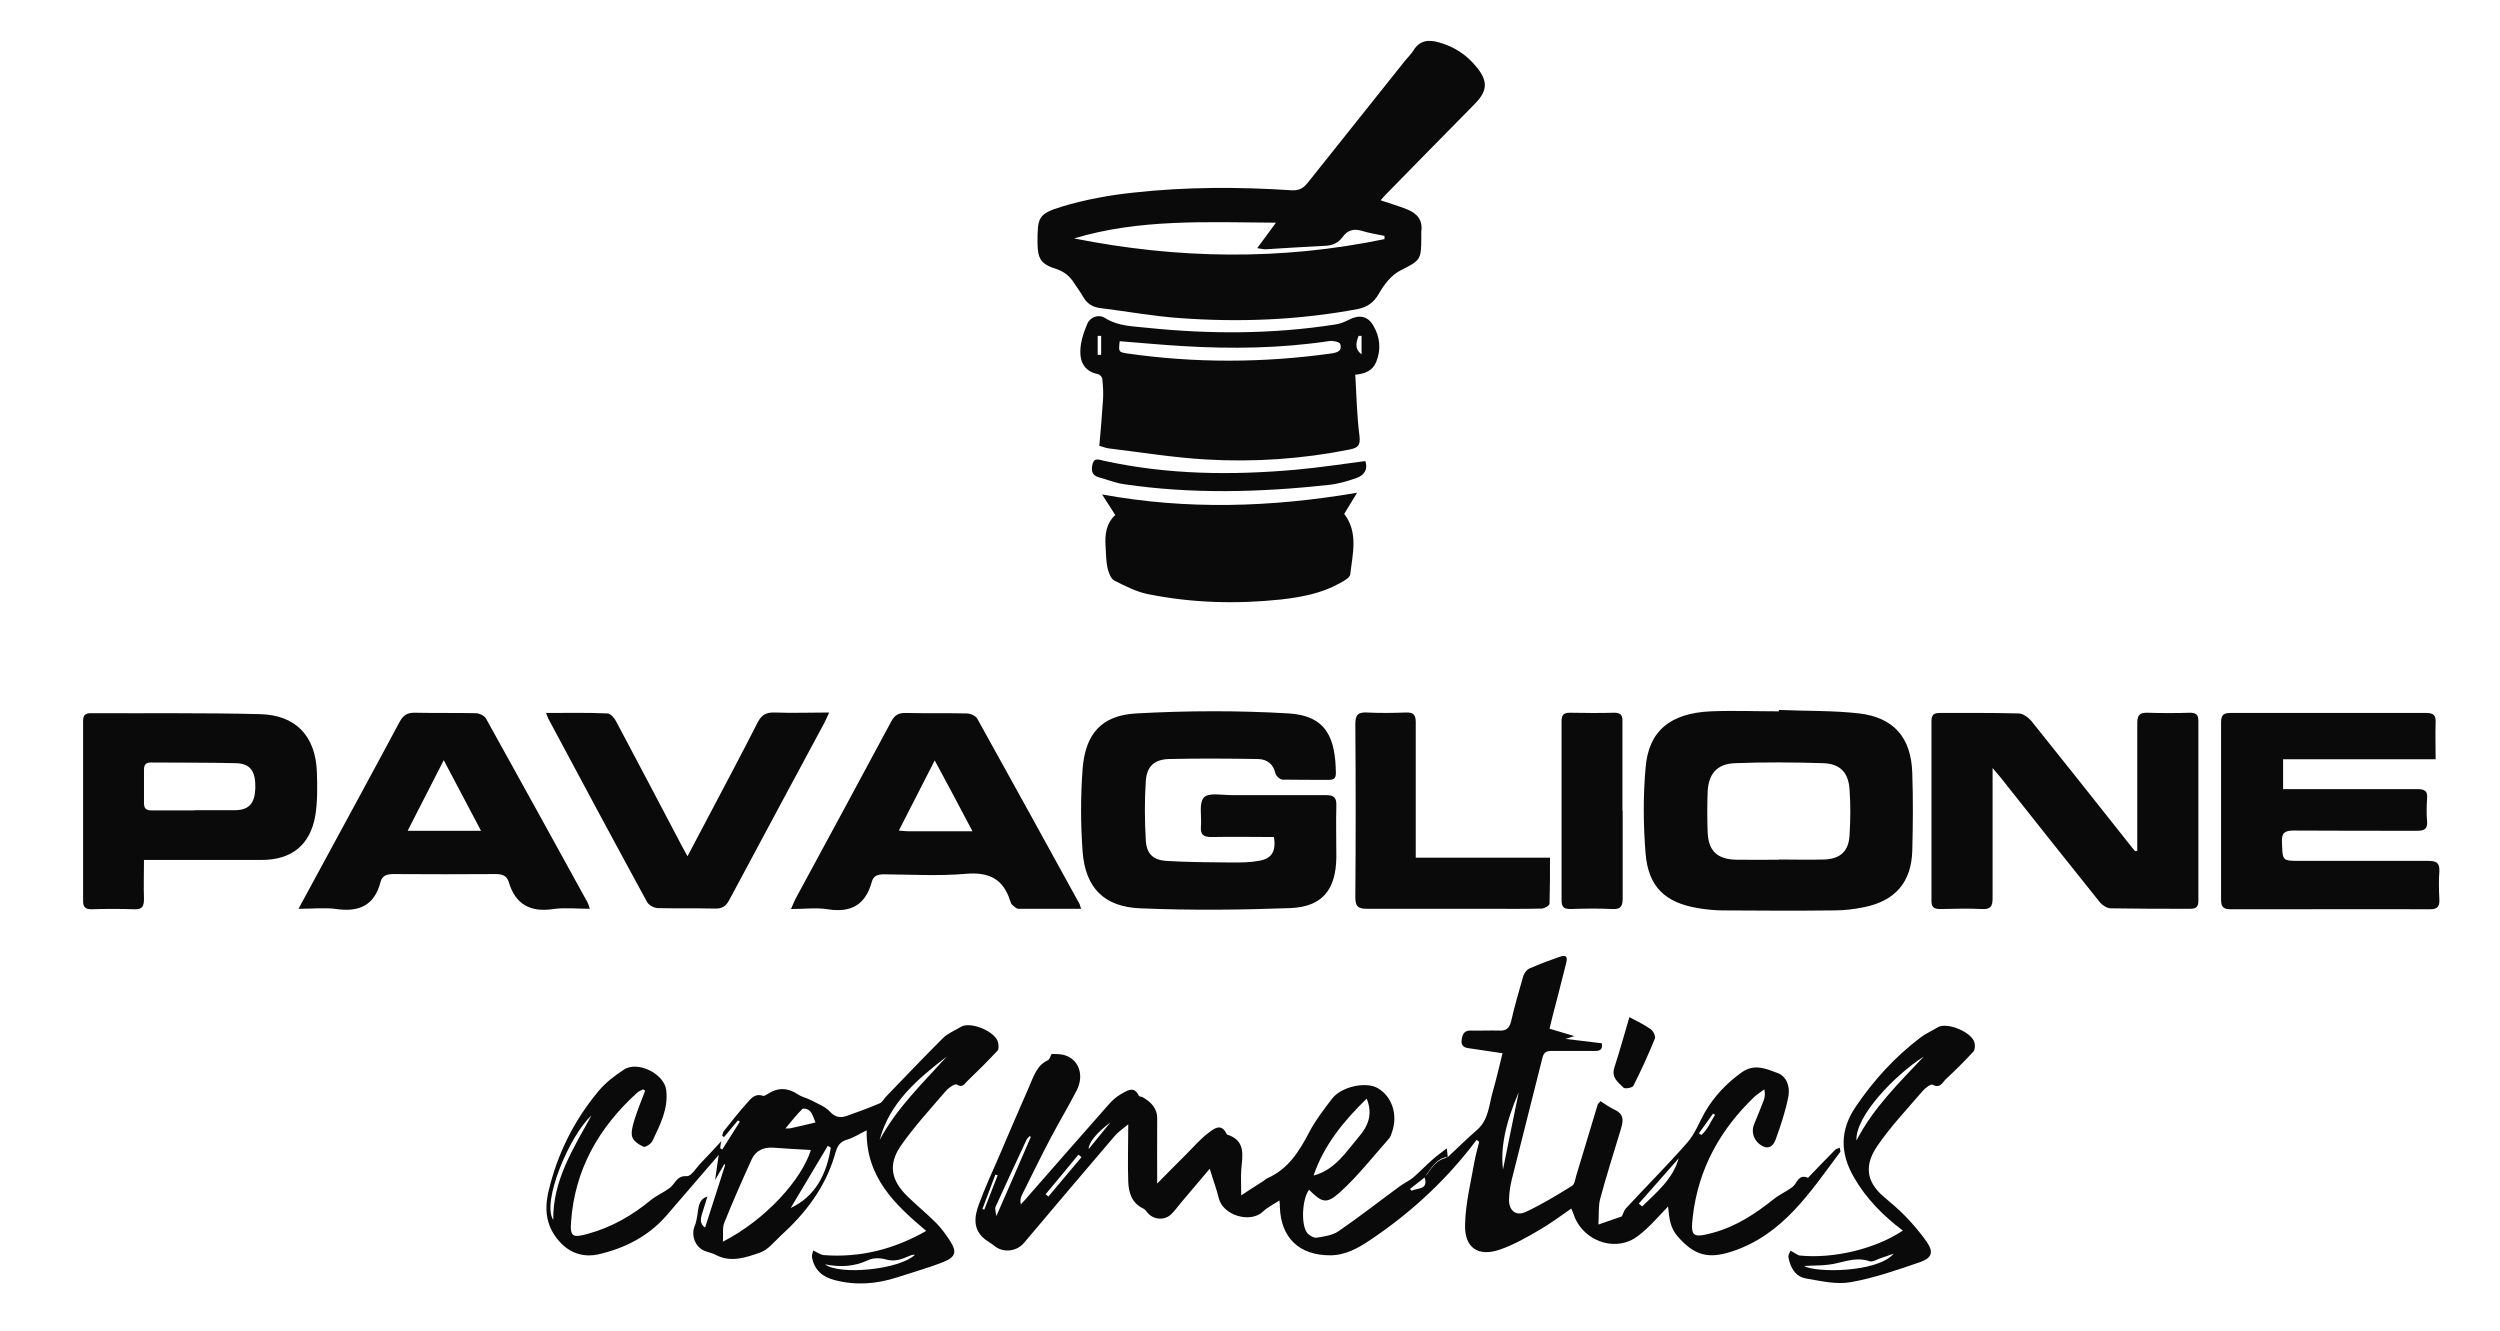
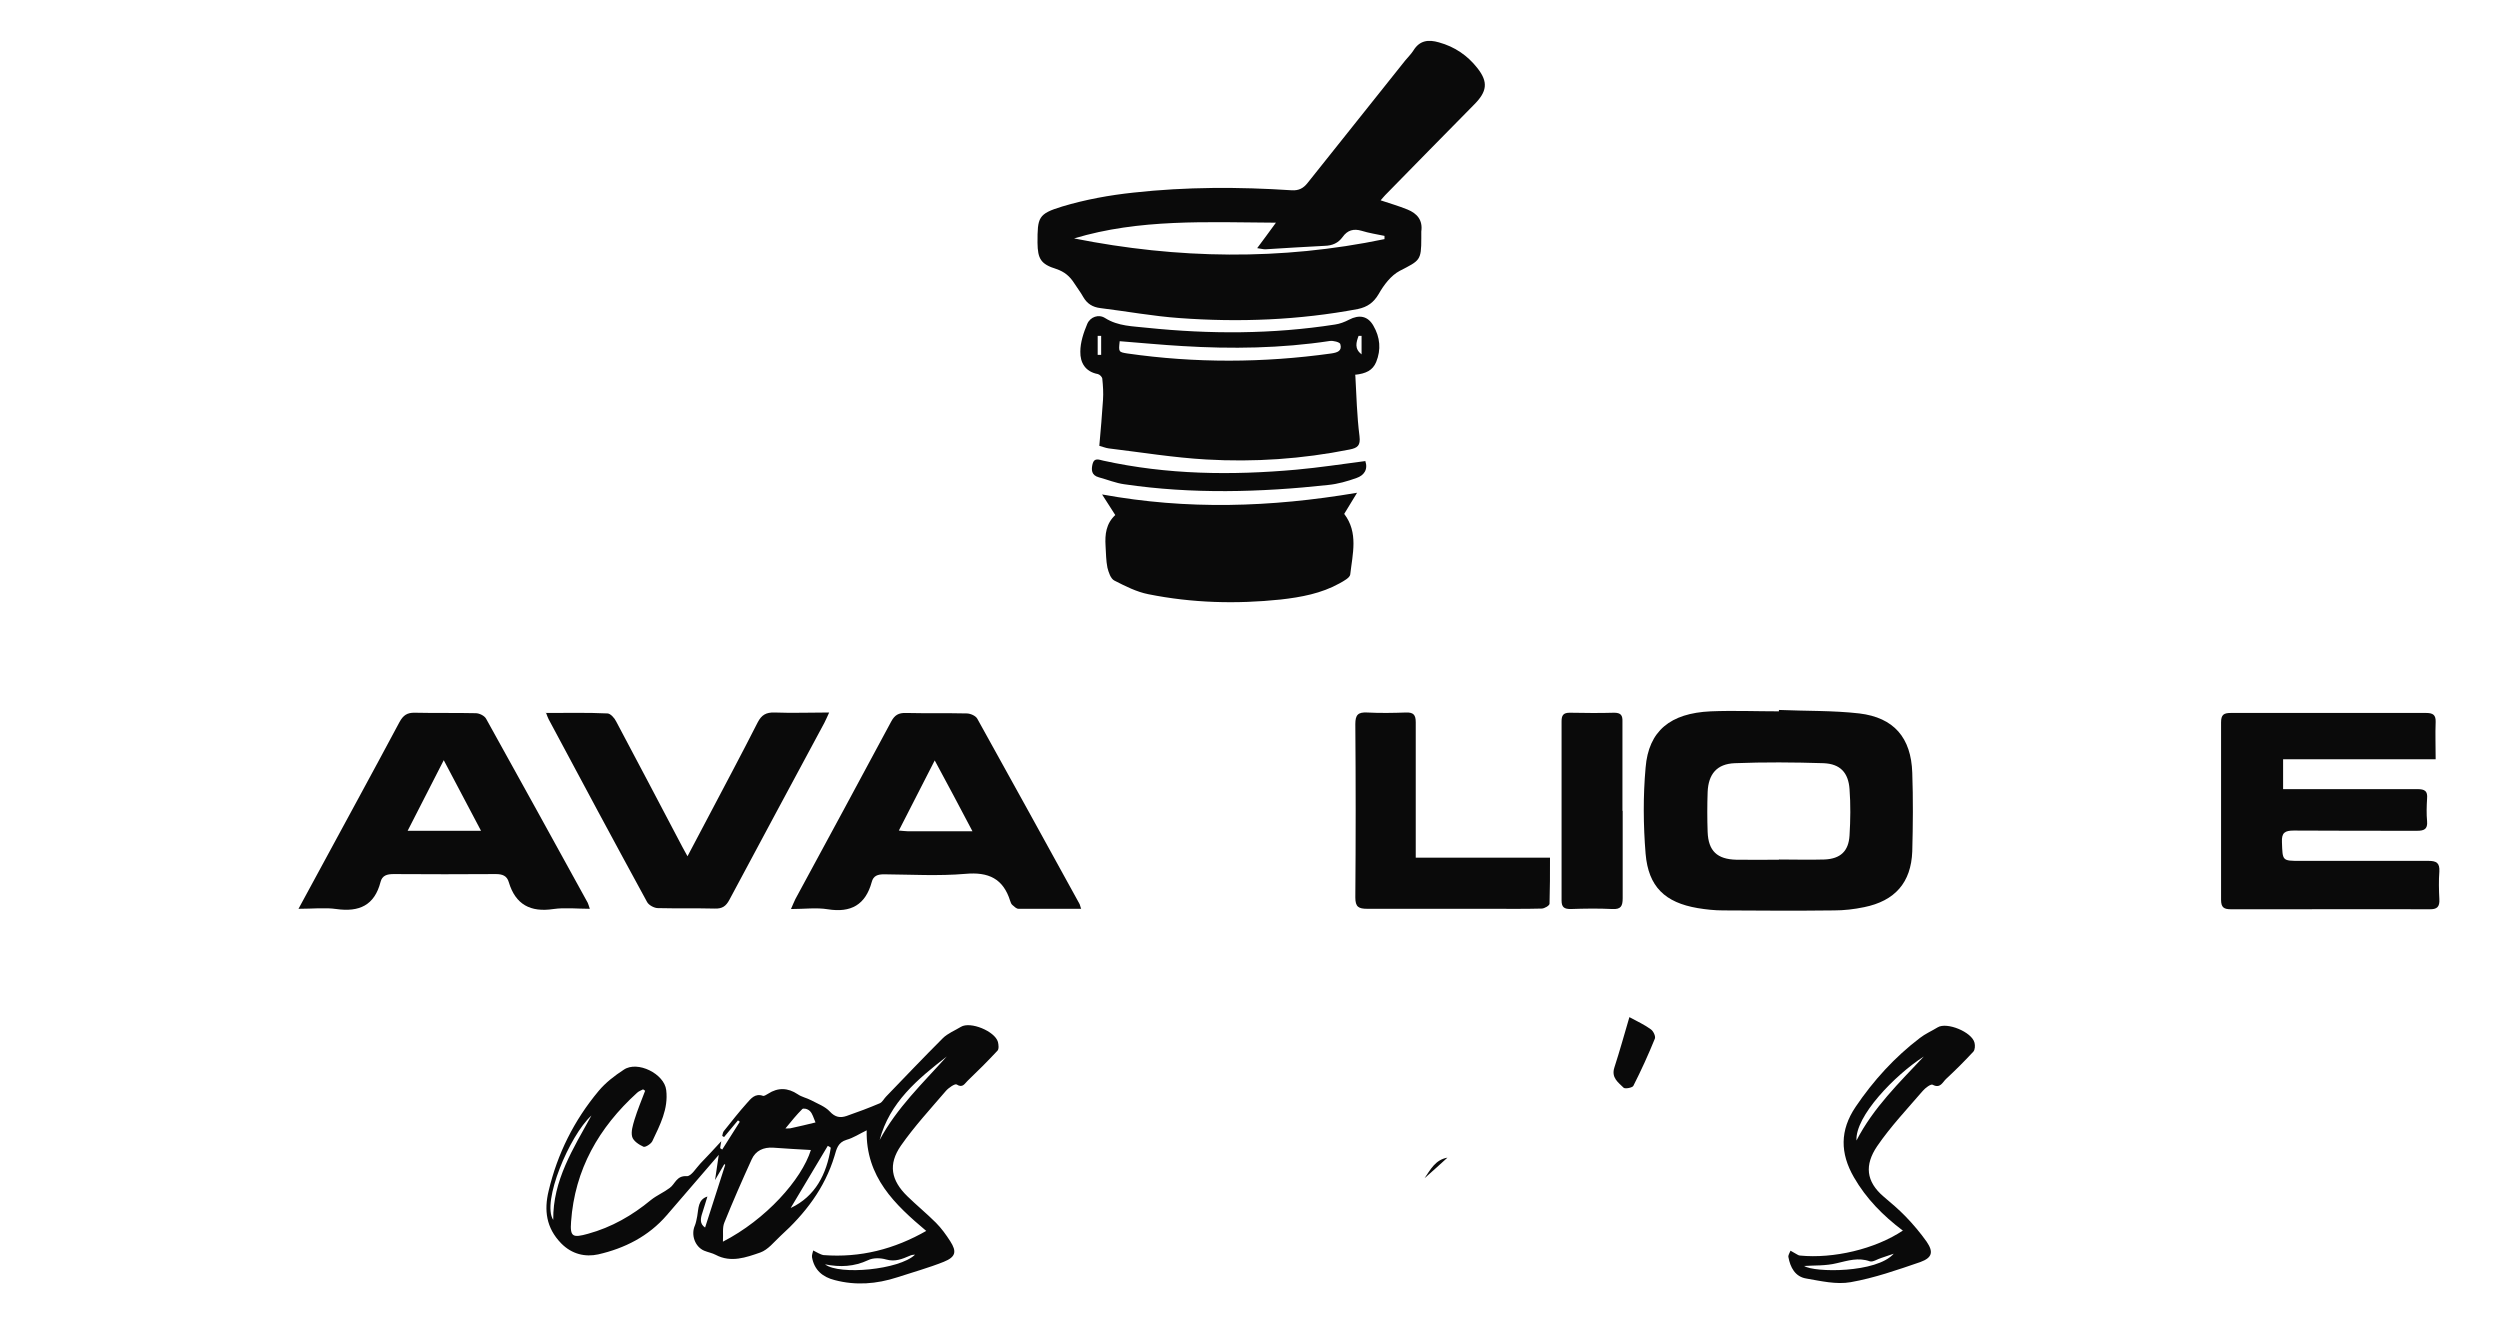
<svg xmlns="http://www.w3.org/2000/svg" id="Livello_1" version="1.1" viewBox="0 0 1080 575">
  <defs>
    <style>
      .st0 {
        fill: #0a0a0a;
      }
    </style>
  </defs>
-   <path class="st0" d="M625.3,500c4.2-3.9,8.3-8,12.7-11.8,5.2-4.5,5.2-10.9,6.9-16.7,1.6-5.5,2.8-11,4.2-16.5-5.2-.8-10-1.5-14.8-2.2-2.3-.3-3.3-1.5-2.8-4,.4-2.4,1.3-3.7,4-3.6,4,.1,7.9-.1,11.9,0,3.1.2,4.6-.8,5.4-4,1.5-6.6,3.4-13.1,5.3-19.7.4-1.2,1.5-2.6,2.6-3.1,4.1-1.8,8.3-3.4,12.6-4.9,3.3-1.2,4.1-.4,3.2,2.9-1.9,7.5-3.8,15.1-5.8,22.6-.4,1.7-.8,3.4-1.3,5.4,3.4,1,6.6,2,10.7,3.2-1.5.5-2.1.7-3.8,1.2,5.9.7,10.7,1.3,15.7,1.9.4,2.3-.5,3.4-3,3.3h-18.8c-2.1,0-3.2.6-3.8,2.7-4.4,17.6-8.9,35.2-13.3,52.8-.7,2.8-1.1,5.6-1.2,8.5-.2,4.9,3,7.6,7.3,5.5,6.9-3.2,13.4-7.2,19.9-11.2,1.1-.7,1.4-2.8,1.8-4.3,3.1-10.2,6.1-20.3,9.2-30.5,0-.5.6-.9,1.3-1.8,2,1.3,4,2.7,6.1,3.7,4.8,2.2,3.5,5.7,2.4,9.4-2.9,9.6-6,19.3-8.6,29-.9,3.3-.5,6.9-.8,11.2,4.1-1.4,7.2-2.5,10.1-3.5.7-1.3,1-2.7,1.8-3.5,8.8-9.5,18-18.7,26.5-28.4,3.3-3.7,5.1-8.7,7.6-13.1,4-6.9,9.4-12.6,16-17.3,5.4-3.8,10.5-1.5,15.3.3,4.2,1.5,5.5,6.1,4.8,10-1.2,6.4-3.3,12.6-5.5,18.7-.7,1.9-2.2,4.4-5.3,3.1-3.8-1.7-5.6-5.9-4-9.7,1.4-3.4,2.8-6.8,4.1-10.2.5-1.3.7-2.8.3-4.8-1.4,1.1-3,2-4.3,3.2-14.8,14.2-24.2,31.1-26.6,51.6-1.1,9,0,9.5,8.9,7.1,10.1-2.8,18.3-8.3,26.2-14.6,2.4-1.9,5.4-3.2,7.9-5.1,2.1-1.5,2.5-5.8,6.7-4,.2,0,.7-.7,1.1-1.1,3.6-3.7,7.1-7.4,10.7-11,.4-.4,1.1-.5,2-.9,0,.8.4,1.5.2,1.8-12.9,17.2-24.6,35.7-46.7,43-10.3,3.4-16.3,1.8-23.5-6.4-3.2-3.6-3.7-7.6-4.2-13-3.5,3.6-6.3,6.9-9.4,9.7-2.2,2-4.6,4.1-7.3,5.2-9.5,4-21.1-1.7-24.2-11.8-.2-.6-.5-1.2-.9-2.2-4.7,3.2-9,6.5-13.7,9.2-5.5,3.2-11.2,6.5-17.1,8.5-9.4,3.3-15.4-.7-15.1-10.8.2-9.2,2.5-18.3,4.1-27.4.5-2.8,1.3-5.5,2-8.3-.4-.3-.7-.6-1.1-.9-1,1.3-2,2.6-3,3.9-12.2,15.4-26.7,28.5-43,39.4-5.2,3.5-10.7,6.6-17.3,6.6-13.3,0-21.2-7.5-21.7-20.7,0-.8,0-1.5-.2-3-2.7,1.8-5.2,3-7.1,4.8-5.4,5.2-17.3,1.7-19.1-5.8-1-4.1-2.5-8-3.9-12.7-4.3,5.1-8.5,10.1-12.7,15-1.3,1.6-2.5,3.3-4,4.7-2.8,2.7-7.4,2.4-10-.5-.6-.7-1.2-1.6-2-2-4.9-2.3-6.3-6.7-6.5-11.5-.3-7.9,0-15.7,0-24.9-2.6,2.2-4.5,3.4-5.9,5.1-13.1,15.4-26.2,30.7-39.2,46.2-3.1,3.7-9.1,4.4-12.9,1.1-1.1-.9-2.4-1.6-3.6-2.5-5.6-4.2-5-9.8-2.9-15.4,2.5-6.8,5.5-13.4,8.4-20,4.4-10.3,8.8-20.6,13.3-30.8,1.9-4.3,3.2-9.1,8.1-11.4.8-.4,1-1.7,1.6-2.7,1.7.1,3.5,0,5.1.4,6.5,1.6,9.2,8.6,5.7,15.4s-7.4,13.3-11,20.1c-4.4,8.3-8.5,16.8-12.7,25.2-.5,1.1-.8,2.3-.4,3.9,1.4-1.5,2.8-3,4.1-4.6,11.2-12.8,22.5-25.7,33.8-38.5,1.5-1.7,3.3-3.4,5.3-4.5,2.6-1.4,5.6-3.9,7.8.7.2.4,1.3.3,1.8.7,3.5,2.1,6.2,4.7,6.1,9.3-.1,9.2,0,18.4,0,27.9,4.2-4.3,8.5-8.6,12.8-12.9,3-3,5.8-6.3,9.1-8.8,2.5-1.9,5.8-4.8,8.2.5,8.4,2.6,6.7,9.2,6.2,15.4-.2,3.3,0,6.7,0,10.9,3.6-2.4,6.6-4.3,9.6-6.2.6-.4,1-.9,1.7-1.2,9.1-4,13.8-11.7,18.2-20.1,2.6-5,6.2-9.6,9.7-14.2,4-5.3,14.7-7.6,19.8-4.6,6.2,3.6,8.8,11.6,6.1,19.1-.3.9-.6,1.9-1.2,2.6-7,7.9-13.6,16.4-21.4,23.4-5.8,5.2-7.7,4.2-13.2-1.2-2.9,3.7-3.6,14.8-.9,18.5.8,1.1,2.8,2.3,4,2.2,3.3-.5,7-1,9.6-2.8,9.1-6.2,17.7-13,26.6-19.5,1.8-1.3,4-2.3,5.7-3.7,2.9-2.5,5.6-5.4,8.5-7.9,1.8-1.6,3.8-3,6-4.7.2,1.4.3,2.5.4,3.6-5.2.9-7.3,5.2-9.9,8.9-2.1,1.7-4.3,3.4-6.4,5l.7.8c2.5-1.3,7.4-.2,5.6-5.9,3.3-3,6.6-6,9.9-8.9v.4ZM567.6,507.8c9.2-2.5,13.9-10.2,19.5-16.8,3.8-4.4,6.1-9.6,3.3-16.4-10,9.8-18.4,20-22.9,33.1h.1ZM445.3,491.1c-.2-.1-.4-.2-.5-.3-.4.5-1,.9-1.3,1.5-4.5,9.6-9,19.3-13.4,29-.4.9.1,2.3.3,4.1,5.2-11.9,10.1-23,14.9-34.2h0ZM649.3,505.2c2.3-11.3,4.5-22.4,6.8-33.4-6,13.9-7.9,24.5-6.8,33.4ZM708,520c.5.4,1,.8,1.4,1.2,6.2-6.1,13.2-11.7,15.8-20.8-5.7,6.5-11.5,13-17.2,19.5h0ZM451.7,515.9c.4.3.8.7,1.2,1,4.8-5.7,9.5-11.3,14.3-17-.4-.4-.9-.7-1.3-1.1-4.7,5.7-9.4,11.4-14.1,17h-.1ZM479.7,484.9c-6.1,4.5-9.5,8.9-9.4,11.5,3.3-4,6.3-7.8,9.4-11.5ZM740.9,481.6c-.3-.2-.6-.3-.9-.5-2,2.8-4,5.7-6.1,8.5.4.2.7.5,1.1.7,2.8-2.4,4-5.8,5.9-8.7ZM431,507.7c-.3,0-.7-.2-1-.3-1.9,5-3.7,10-5.6,14.9.3,0,.5.2.8.3,1.9-5,3.9-9.9,5.8-14.9h0Z" />
  <path class="st0" d="M596.3,86.5c4.2,1.4,8,2.5,11.7,4,4.2,1.7,6.7,4.6,6,9.5,0,.9,0,1.9,0,2.9,0,9.7-.6,9.6-9.3,14.1-3.8,2-6.9,6.1-9.1,10-2.2,3.7-4.8,5.6-9,6.5-25.5,4.8-51.3,5.8-77.1,3.9-11.4-.8-22.7-2.9-34.1-4.3-3.4-.4-5.8-1.9-7.5-4.9-1.1-2-2.6-3.9-3.8-5.8-1.9-3-4.2-5-7.8-6.2-6.7-2.1-8-4.4-8.1-11.3,0-11,.2-12.5,10.7-15.7,10-3,20.4-4.9,30.8-6,22.7-2.5,45.5-2.5,68.3-1,3.1.2,5.1-.9,6.9-3.2,14-17.6,28.1-35.2,42.1-52.8,1.2-1.5,2.6-2.8,3.6-4.4,2.7-4.4,6.5-4.8,11-3.5,6.9,1.9,12.4,5.7,16.7,11.2,4.7,6,4.1,10.1-1.5,15.7-12.9,13-25.6,26.1-38.4,39.1-.7.7-1.2,1.4-2.1,2.4v-.2ZM598.1,103.3c0-.5,0-.9,0-1.4-3.3-.7-6.7-1.2-9.9-2.2-3.4-1-6.1-.3-8.2,2.7-1.9,2.6-4.4,3.7-7.7,3.8-8.6.4-17.1,1-25.7,1.5-1,0-2-.3-3.5-.5,1.6-2.1,2.8-3.8,4-5.4s2.4-3.3,4.1-5.6c-30-.2-59-1.7-87.2,6.8,44.7,8.9,89.4,9.6,134.1.3h0Z" />
-   <path class="st0" d="M550.3,361.6c-9.1,0-17.9-.2-26.8,0-3.5,0-5-.9-4.7-4.6.4-4.3-1-10,1.3-12.5,2-2.2,7.9-1,12.1-1h40.6c3.3,0,4.6.9,4.5,4.4-.2,7.5,0,15,0,22.5-.2,14-6.1,21.4-20,21.9-21.5.8-43.1,1-64.6.1-15.7-.6-23.8-8.8-25-24.4-.9-11.9-.9-24,0-36,1.2-15,8.2-23,23.2-23.8,21.9-1.2,43.9-1.3,65.8,0,16.6,1,20.2,11,20.4,25.8,0,2.1-.8,2.9-2.9,2.9-6.7,0-13.4,0-20.1-.1-1.1,0-2.8-1.5-3.1-2.6-.9-4.2-3.7-6.2-7.5-6.3-12.8-.2-25.7-.3-38.5,0-6.2.2-9.5,3-10,9.3-.6,8.7-.5,17.4,0,26.1.4,5.6,3.2,8.2,8.7,8.6,9.5.6,19.1.6,28.6.7,3.8,0,7.7,0,11.4-.7,5.7-.9,7.7-4.1,6.6-10.5v.2Z" />
  <path class="st0" d="M768.5,306.7c11.6.5,23.3.2,34.7,1.5,15,1.8,22.4,10.5,22.9,25.6.4,11.3.3,22.7,0,34-.5,13.5-7.5,21.4-20.8,24.1-4.3.9-8.7,1.4-13,1.4-16,.2-32,.1-47.9,0-3.7,0-7.4-.4-11-1-14.1-2.4-21.3-9.2-22.5-23.5-1-12.3-1.1-24.9,0-37.2,1.3-15.9,10.7-23.5,28.1-24.3,9.8-.4,19.7,0,29.5,0v-.6ZM768.5,371.3h0c6.6,0,13.1.2,19.7,0,6.9-.3,10.4-3.6,10.8-10.4.4-6.6.5-13.4,0-20-.5-7.1-4-10.9-11.2-11.2-12.8-.4-25.6-.5-38.4,0-7.7.3-11.4,4.7-11.7,12.5-.2,5.7-.2,11.5,0,17.2.3,8.2,4.1,11.8,12.4,12,6.1.1,12.3,0,18.4,0h0Z" />
-   <path class="st0" d="M923.3,367.6v-55.2c0-3.3.9-4.6,4.4-4.5,6.1.2,12.3.2,18.4,0,2.6,0,3.6.9,3.6,3.5v77.8c0,2.4-.9,3.4-3.4,3.4-11.5,0-22.9,0-34.4-.2-1.7,0-3.8-1.4-4.9-2.8-14.4-17.9-28.6-35.9-42.8-53.8-.8-1-1.7-2-3.4-4v56.3c0,3.6-1,4.8-4.6,4.6-6-.3-12-.1-18,0-2.5,0-3.8-.6-3.8-3.4v-77.8c0-2.7,1-3.5,3.6-3.5,11.3,0,22.7-.1,34,.2,1.9,0,4.2,1.7,5.5,3.2,14.6,18.2,29.1,36.5,43.6,54.8.4.5.8,1,1.3,1.5.3,0,.6-.1.9-.2h0Z" />
  <path class="st0" d="M1052.1,328h-65.8v12.9h58c3.2,0,4.5.8,4.2,4.1-.2,3.3-.3,6.6,0,9.8.3,3.4-1.3,4.1-4.3,4.1-17.8,0-35.5,0-53.3-.1-3.8,0-5.3.9-5.1,5,.3,8.1,0,8.1,8,8.1h55.3c3.5,0,4.9.9,4.7,4.6-.3,3.9-.2,7.9,0,11.9.2,3.4-1,4.5-4.4,4.4-19.5-.1-39.1,0-58.6,0h-27c-3,0-4.3-.7-4.3-4.1,0-25.5,0-51,0-76.6,0-3.3,1.1-4.1,4.2-4.1h84.4c3,0,4.2.9,4.1,3.9-.2,5.2,0,10.3,0,16.1h0Z" />
  <path class="st0" d="M400.3,531.9c-13.8-11.6-26.3-23.4-25.9-43.6-3.1,1.5-5.8,3.3-8.7,4.1-3.7,1.1-4.3,3.9-5.2,7-4.2,13.9-12.7,24.9-23.3,34.5-2.8,2.6-5.4,6-8.8,7.2-6.1,2.1-12.6,4.5-19.2,1-1.5-.8-3.3-1.1-5-1.8-4-1.7-5.8-6.9-4-10.9.5-1.2.7-2.6,1-4,.6-3.4.3-7.2,4.4-8.5-.7,2.2-1.4,4.7-2.2,7.1-.8,2.4-1.2,4.7,1.2,6.3,2.9-9,5.8-18.1,8.7-27.1-.1-.1-.3-.2-.4-.3-1.2,2.1-2.4,4.1-4,6.9.6-4.1,1.1-7.4,1.6-10.9-7.7,8.9-15.1,17.5-22.4,26-7.9,9.2-18.3,14.4-29.7,17-5.5,1.2-11.3,0-16-4.8-6.5-6.7-7.4-14.3-5.4-22.6,3.8-16.1,11-30.5,21.6-43.2,3-3.6,6.9-6.6,10.9-9.2,5.9-4,17.5,1.8,18.3,8.8,1,8.2-2.7,15.1-6,22.1-.6,1.2-3,2.7-3.8,2.4-2-.9-4.4-2.5-4.9-4.3-.6-2.2.3-5,1-7.4,1.3-4.2,3-8.3,4.6-12.5-.3-.2-.6-.4-.9-.6-.9.5-1.9.8-2.6,1.5-16.5,15-26.9,33.1-28.5,55.7-.5,6.6.8,7,7.3,5.2,10.2-2.8,19.1-7.9,27.2-14.6,2.5-2,5.6-3.3,8.1-5.2,2.4-1.7,2.9-5.4,7.4-5.1,1.9.1,4-3.5,5.9-5.5,2.8-2.9,5.6-5.9,9-9.6-.3,1.5-.4,2.3-.5,3,.3.2.6.4.9.6,2.5-4,5.1-8,7.6-12l-.8-.6c-2,2.4-4,4.8-6,7.2-.3-.2-.6-.3-.8-.5.2-.8.3-1.7.8-2.2,3.2-4,6.4-8.1,9.9-12,1.7-1.9,3.5-4.3,6.9-3.1.5.2,1.5-.5,2.2-.9,4.3-2.8,8.6-2.6,12.8.2,1.7,1.2,3.9,1.6,5.8,2.6,2.8,1.5,6.1,2.7,8.1,4.9,2.3,2.5,4.5,2.8,7.2,1.9,4.9-1.7,9.7-3.5,14.4-5.5,1.1-.5,1.8-2,2.7-2.9,8.1-8.4,16.2-16.9,24.5-25.2,2.1-2.1,5.2-3.3,7.8-4.9,4.1-2.5,14.7,1.9,16,6.5.3,1.2.5,3.1-.2,3.8-4.2,4.5-8.5,8.8-12.9,13-1.2,1.1-2.1,3.3-4.7,1.6-.7-.5-3.5,1.4-4.7,2.8-6.6,7.7-13.6,15.3-19.4,23.6-5.6,8.1-4.3,15,2.8,21.9,4,3.9,8.4,7.5,12.3,11.4,2.4,2.4,4.4,5.2,6.2,8,2.9,4.5,2.4,6.8-2.8,8.9-6.5,2.6-13.4,4.5-20.1,6.7-8.9,2.9-17.9,3.6-27,1.2-5.2-1.3-8.8-4.3-9.8-9.8-.2-.9.3-2,.5-3,.8.4,1.5.8,2.3,1.2.7.3,1.4.7,2.2.8,15.8,1.2,30.5-2.5,44.6-10.6v.3ZM312.3,536.4c18.5-9.5,34-26.8,38-39.6-5.4-.3-10.8-.6-16.2-1-4.3-.3-7.7,1.3-9.4,5.1-4.1,9-8.1,18.1-11.8,27.3-.9,2.2-.4,4.9-.6,8.2ZM341.7,521.8c10.5-5,15.4-14.5,17.2-26-.4-.3-.8-.6-1.3-.8-5.5,9.2-10.9,18.3-16,26.8h0ZM409,456.4c-12.5,9.7-24.7,19.8-29,36.1,7.4-13.9,18.7-24.6,29-36.1ZM395.2,542c-.7,0-1.6.2-2.2.5-3.3,1.4-6.3,2.7-10.2,1.6-2.4-.7-5.6-.8-7.8.3-6,2.8-12,3.1-18.6,1.8,6.3,4.8,32.1,2.3,38.8-4.1h0ZM255.5,481.9c-9.5,8.7-21.6,37.4-16.5,45.1-.2-17.1,8.7-30.9,16.5-45.1ZM352.3,484.9c-.9-2.1-1.3-3.8-2.4-4.9s-2.9-1.3-3.3-.9c-2.5,2.5-4.7,5.2-7.3,8.4,1.4,0,2.1,0,2.7-.2,3.3-.7,6.6-1.5,10.3-2.4h0Z" />
  <path class="st0" d="M585.5,162.1c.5,9,.7,17.7,1.8,26.3.5,4.1-.8,5.1-4.3,5.8-20.5,4.1-41.2,5.5-61.9,4.3-14.1-.8-28.1-3.1-42.2-4.8-1.4-.2-2.8-.8-4-1.1.6-6.9,1.2-13.4,1.6-19.9.2-3,0-6-.3-9,0-.8-1.1-1.9-1.9-2.1-5.5-1-7.7-5-7.6-9.7,0-4,1.4-8.2,3-12,1.3-3,4.9-4.3,7.7-2.5,5.7,3.6,12,3.5,18.1,4.2,27.1,2.8,54.2,2.8,81.2-1.4,2.1-.3,4.2-1.1,6.1-2.1,4.4-2.3,8.1-1.6,10.5,2.6,2.9,5,3.4,10.3,1.2,15.7-1.5,3.6-4.4,5-9.1,5.5v.2ZM483.7,147.5c-.5,4.5-.5,4.6,3.3,5.2,29.3,4.2,58.7,4.1,88.1,0,2.7-.4,4.8-1.1,3.9-4.1-.3-.8-3-1.5-4.5-1.3-21.1,3.2-42.4,3.5-63.7,2.2-8.9-.5-17.9-1.4-27.1-2.1h0ZM588.2,145.1h-1.3c-1,2.8-1.9,5.5,1.3,8v-8ZM475.7,145.1h-1.5v8.2h1.5v-8.2Z" />
-   <path class="st0" d="M62.2,371.5c0,5.9-.2,11.3,0,16.8,0,3.3-.8,4.7-4.3,4.5-6.1-.2-12.3-.2-18.4,0-2.6,0-3.6-.9-3.6-3.5v-77.8c0-2.4.8-3.4,3.3-3.4,24.3.1,48.6-.2,72.9.4,15.7.3,24.3,9.5,24.8,25.2.2,6.2.3,12.6-.7,18.7-2.2,12.7-10.3,19.1-23.2,19.1h-50.8ZM84.1,350h17.6c5.9-.1,8.4-3,8.6-9.5.2-7.2-2.1-10.6-8.2-10.8-12.3-.3-24.6-.2-36.8-.3-2.3,0-3.1.9-3.1,3.2,0,4.8,0,9.6,0,14.3,0,2.7,1.2,3.2,3.5,3.2h18.4,0Z" />
  <path class="st0" d="M128.9,392.7c2.9-5.4,5.3-9.8,7.7-14.2,12-22.2,24.1-44.3,36-66.6,1.6-2.9,3.3-4.1,6.7-4,8.7.2,17.5,0,26.2.2,1.6,0,3.8,1.1,4.5,2.4,14.7,26.4,29.3,53,43.9,79.5.3.6.4,1.2.9,2.6-5.5,0-10.7-.6-15.7.1-9.9,1.5-16.4-1.9-19.3-11.6-.8-2.8-2.8-3.5-5.6-3.5-14.7.1-29.5.1-44.2,0-2.8,0-4.9.6-5.6,3.4-2.6,10.1-9.2,13.1-19.1,11.7-4.9-.7-10-.1-16.2-.1h-.2ZM207.8,358.9c-5.5-10.4-10.6-20-16.1-30.5-5.4,10.6-10.4,20.3-15.6,30.5h31.8,0Z" />
  <path class="st0" d="M467,392.6h-27c-.9,0-1.8-.9-2.6-1.6-.5-.4-.8-1.1-1-1.8-3-9.6-9.3-12.6-19.3-11.7-11.6,1-23.5.3-35.2.2-2.7,0-4.6.6-5.3,3.3-2.7,9.9-9,13.4-19,11.8-4.9-.8-10.1-.1-15.9-.1.8-1.8,1.3-3.1,1.9-4.3,13.8-25.5,27.7-51.1,41.4-76.7,1.5-2.8,3.2-3.8,6.4-3.7,8.7.2,17.5,0,26.2.2,1.6,0,3.9,1,4.6,2.3,14.8,26.6,29.4,53.2,44.1,79.9.3.5.3,1,.8,2.4v-.2ZM420.1,359.1c-5.6-10.6-10.7-20.3-16.3-30.6-5.4,10.6-10.4,20.3-15.5,30.3,1.7.1,2.7.3,3.8.3h28Z" />
  <path class="st0" d="M235.9,308c9.3,0,17.9-.2,26.5.2,1.3,0,3.1,2,3.8,3.5,9.6,18,19.1,36.2,28.6,54.2.6,1.2,1.3,2.3,2.2,4,3-5.7,5.8-10.9,8.5-16.1,7.3-13.9,14.7-27.7,21.8-41.7,1.7-3.3,3.7-4.4,7.3-4.3,7.6.3,15.2,0,23.6,0-.9,1.9-1.4,3.2-2.1,4.5-13.7,25.5-27.4,50.9-41,76.4-1.5,2.8-3.1,3.9-6.3,3.8-8.2-.2-16.4,0-24.6-.2-1.6,0-4-1.3-4.7-2.7-14.3-26.2-28.4-52.5-42.5-78.9-.4-.7-.6-1.5-1.2-3v.3Z" />
  <path class="st0" d="M586.3,212.8c-2.3,3.8-4,6.5-5.6,9.2,6.2,8.1,3.6,17.3,2.6,26.2-.2,1.4-2.8,2.8-4.6,3.8-7.9,4.4-16.7,6-25.5,7-19.1,2-38.2,1.5-57.1-2.3-5.1-1-10-3.5-14.7-5.9-1.6-.8-2.5-3.6-3-5.6-.6-3-.6-6.2-.8-9.4-.3-4.9.2-9.6,4.2-13.3-1.8-2.8-3.5-5.5-5.7-8.9,36.7,6.7,72.7,5.6,110-.7h.2Z" />
  <path class="st0" d="M611.6,370.5h58c0,6.9,0,13.4-.2,19.9,0,.8-2.2,2.1-3.4,2.1-7.4.2-14.7.1-22.1.1h-53.2c-3.8,0-5.2-.8-5.2-4.9.2-25,.2-49.9,0-74.9,0-4,1.2-5.2,5.1-5,5.6.3,11.2.2,16.8,0,3.2-.1,4.2,1,4.2,4.2,0,17.6,0,35.2,0,52.8v5.6h0Z" />
  <path class="st0" d="M701,350.3c0,12.6,0,25.1,0,37.7,0,3.5-.8,4.9-4.5,4.7-6-.3-12-.2-18,0-2.8,0-3.9-.8-3.9-3.7v-77.4c0-2.5.7-3.7,3.5-3.7,6.4.1,12.8.2,19.2,0,3,0,3.7,1.2,3.6,3.9v38.5h.1Z" />
  <path class="st0" d="M822,531.6c-8.6-6.5-15.8-13.8-21.1-23-6-10.4-6.1-20.3.7-30.4,7.7-11.4,16.9-21.5,27.8-29.8,2.3-1.8,5.1-3,7.7-4.6,3.9-2.4,14.8,2,15.9,6.7.3,1.2.2,3-.5,3.8-3.8,4.1-7.7,8-11.8,11.8-1.5,1.4-2.5,4.3-5.8,2.5-.8-.4-3.2,1.4-4.3,2.7-6.7,7.8-13.9,15.4-19.7,23.9-5.4,8-4.9,15.2,2.9,21.8,3.2,2.7,6.5,5.5,9.4,8.5,3.3,3.4,6.4,7.1,9.1,10.9,3,4.4,2.5,6.9-2.7,8.8-9.9,3.4-19.9,6.9-30.1,8.7-6.2,1.1-12.9-.5-19.3-1.6-4.7-.8-6.8-4.8-7.6-9.2-.2-.8.5-1.8.9-2.8.7.4,1.4.8,2.1,1.2.7.3,1.3.9,2,.9,14.3,1.4,32.4-2.7,44.6-10.9h-.2ZM831.1,456.4c-12.6,8.1-29.7,25.8-29.1,36.3,7.3-14.2,18.5-25,29.1-36.3ZM779.4,546.9c4.4,2.9,31.3,3.1,38.7-5.3-2.4.8-3.9,1.3-5.3,1.8-1.7.5-3.7,1.9-5,1.5-5-1.8-9.5-.3-14.3.8-4.8,1.2-9.9.9-14.1,1.2h0Z" />
  <path class="st0" d="M589.8,199.1c1.3,3.8-.6,6.3-3.8,7.4-3.9,1.4-8.1,2.6-12.2,3-29.4,3.2-58.8,4-88.1-.3-3.7-.5-7.3-2-11-3-3.3-.9-3.3-3.3-2.7-5.8.7-2.8,2.8-1.8,4.6-1.4,27.6,6.1,55.5,6.4,83.4,3.9,9.9-.9,19.7-2.4,29.7-3.7h0Z" />
  <path class="st0" d="M703.9,439.4c3.5,1.9,6.6,3.3,9.3,5.3,1.1.8,2.1,3,1.7,4-2.8,6.9-5.9,13.7-9.3,20.4-.4.8-3.6,1.4-4.2.8-2.3-2.3-5.4-4.3-4-8.7,2.3-7.1,4.3-14.3,6.5-21.8h0Z" />
  <path class="st0" d="M615.4,509c2.6-3.8,4.7-8,9.9-8.9h0c-3.3,3-6.6,6-9.9,8.9h0Z" />
</svg>